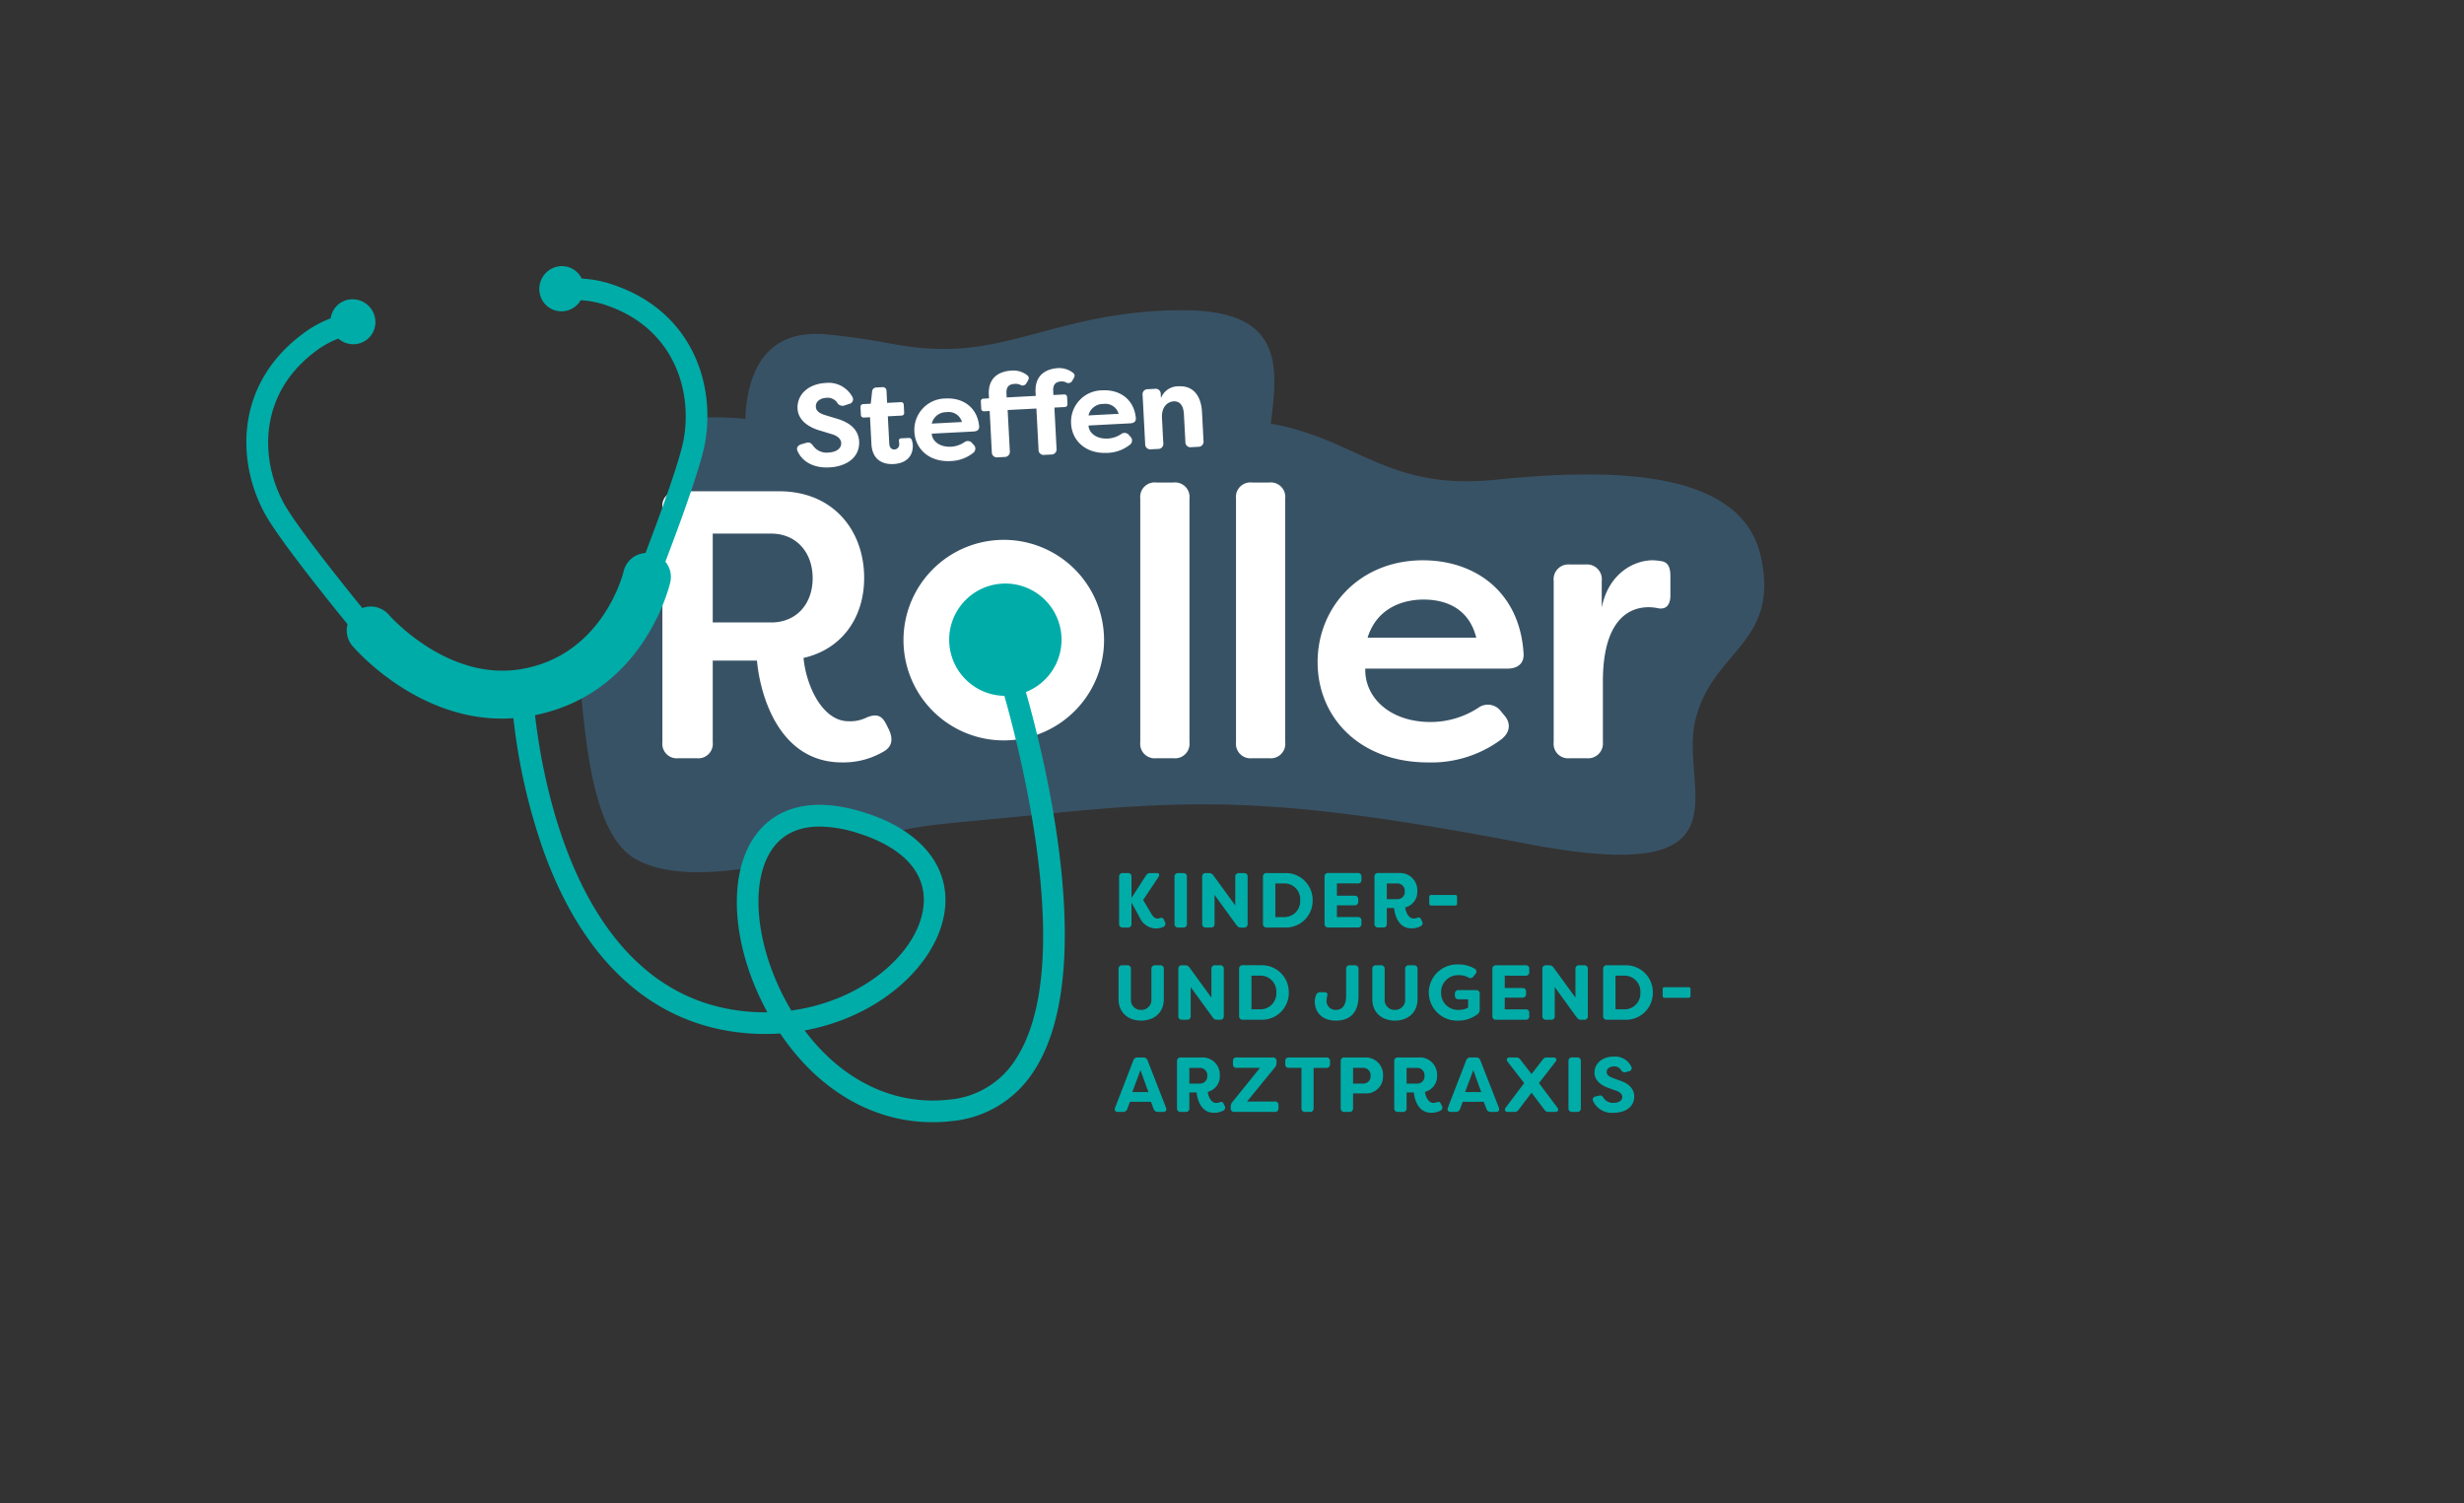
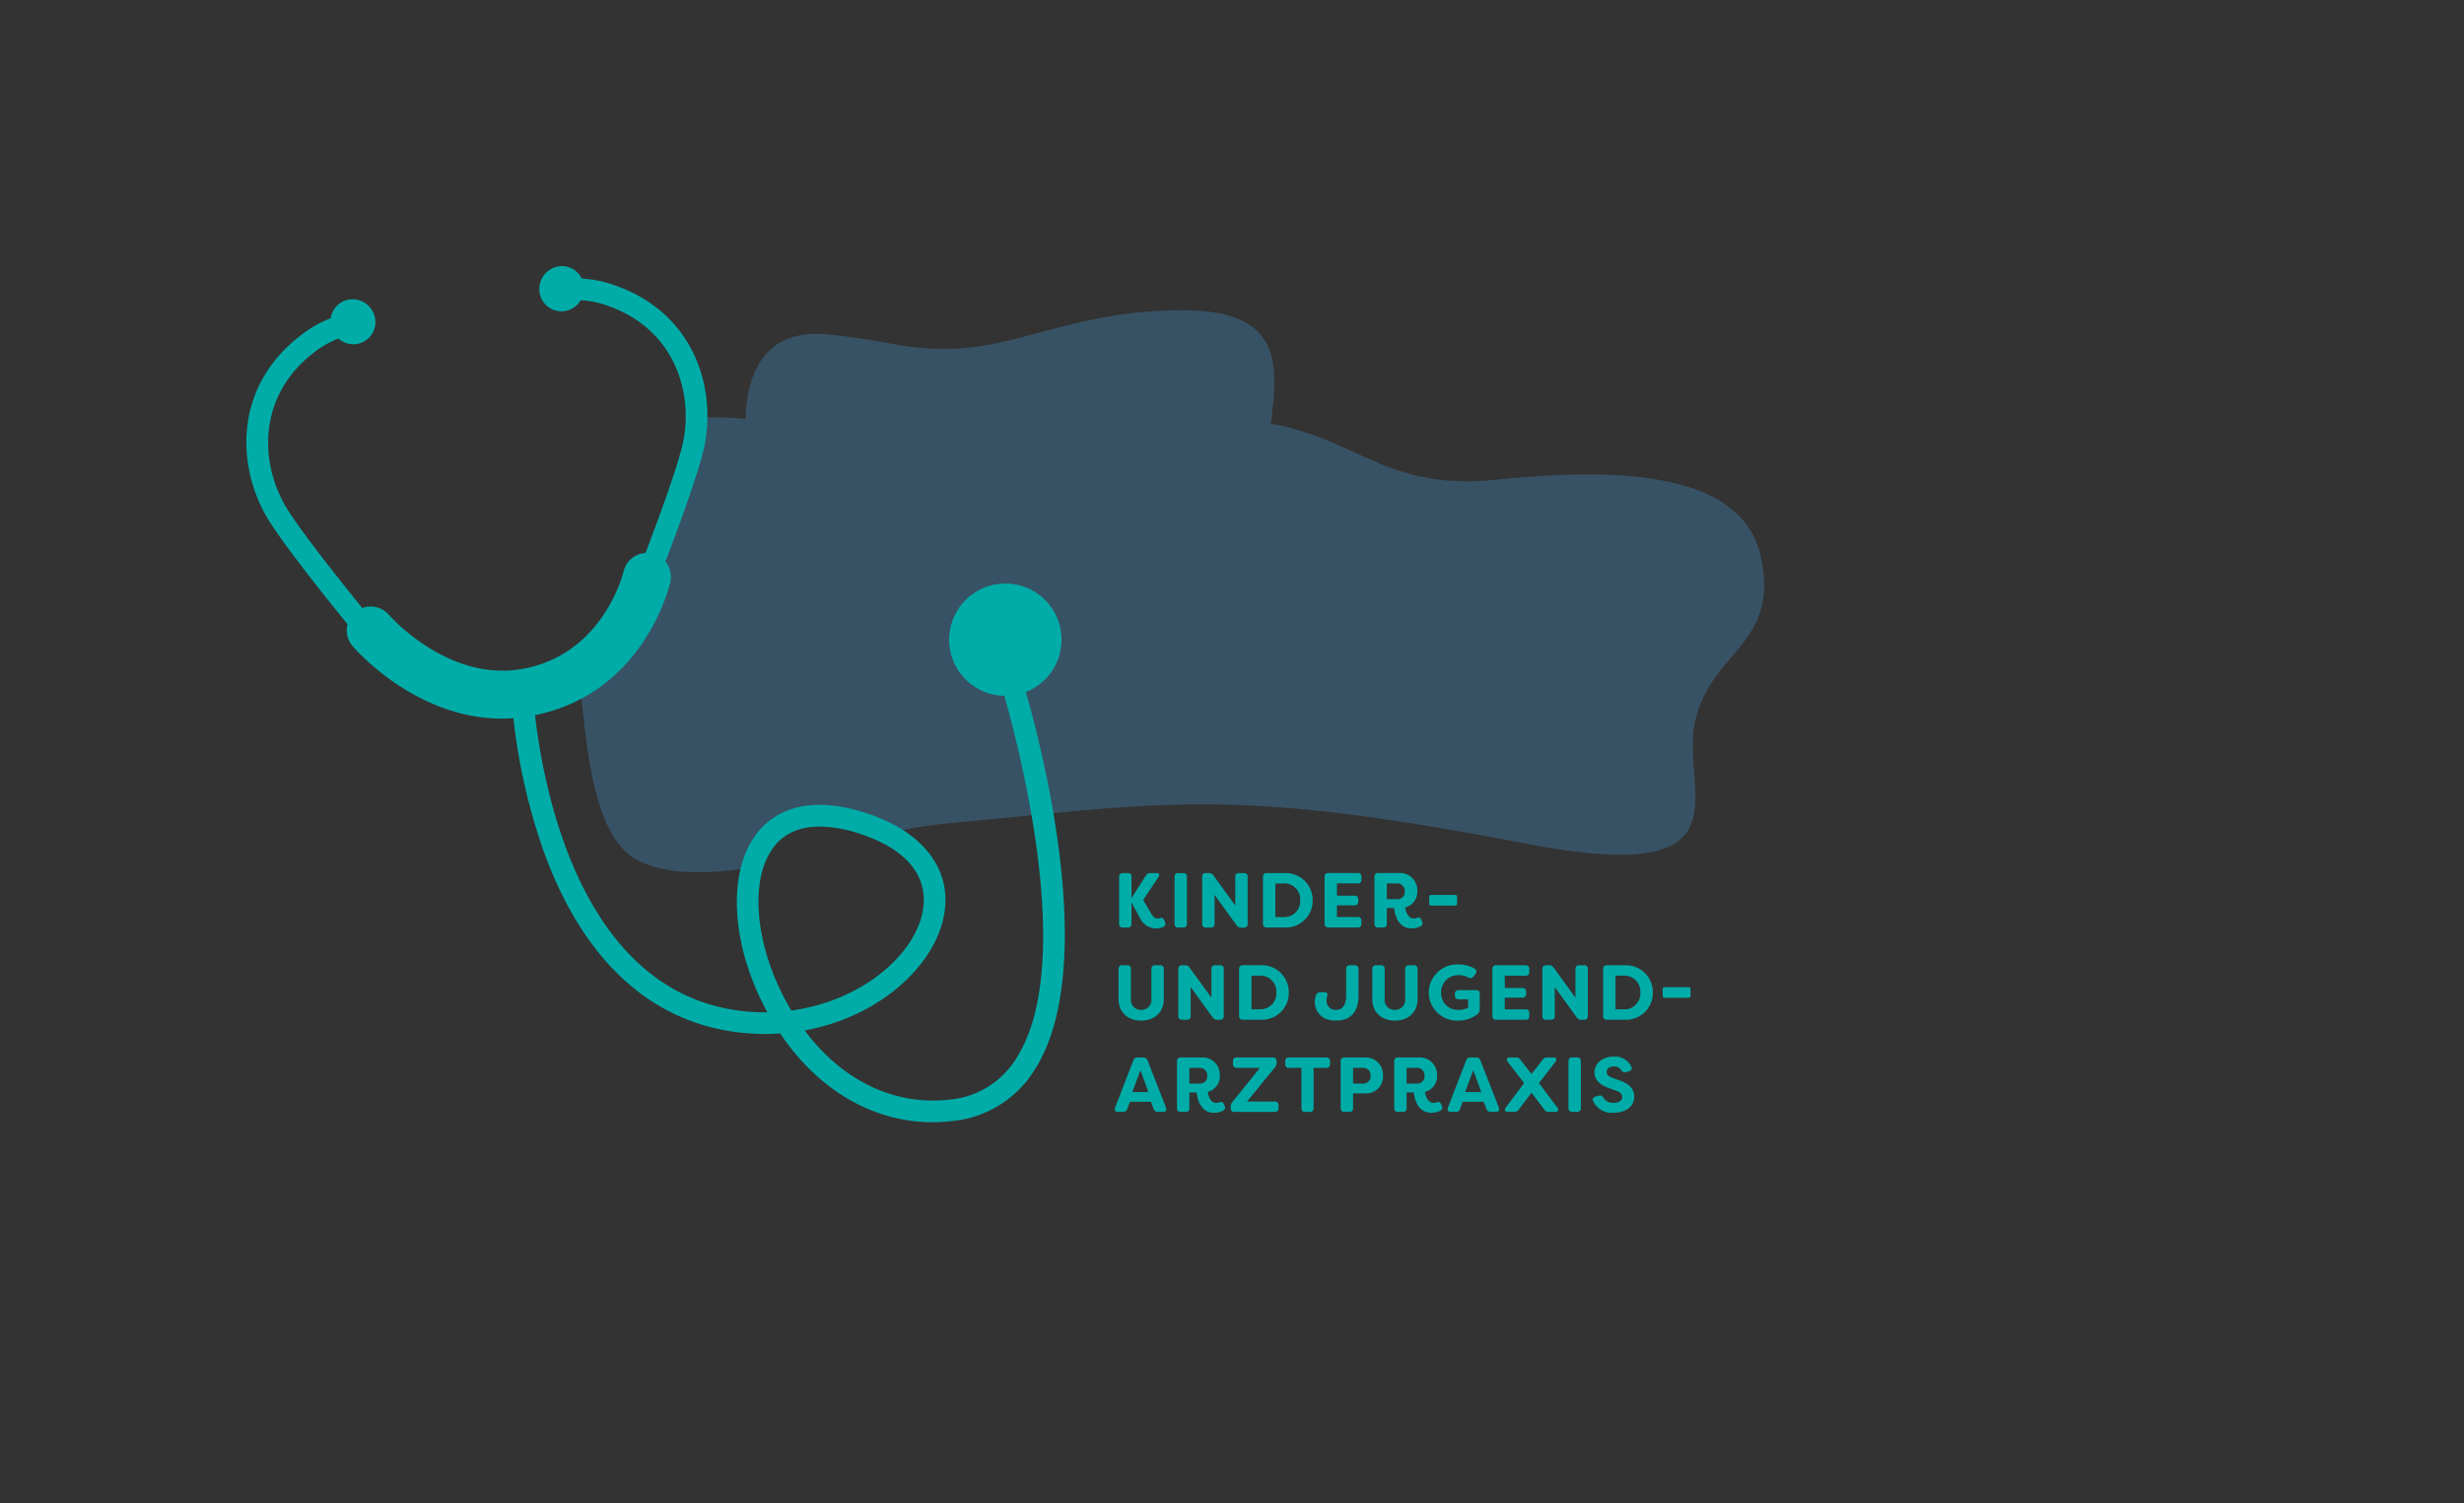
<svg xmlns="http://www.w3.org/2000/svg" width="500" height="305" viewBox="0 0 500 305">
  <rect x="0" y="0" width="500" height="305" fill="#333333" stroke="none" />
  <defs>
    <style>.a{fill:none;}.b{fill:#385265;}.c{fill:#fff;}.d{fill:#00aca8;}</style>
  </defs>
  <g transform="translate(-902.117 -382.651)">
-     <rect class="a" width="500" height="305" transform="translate(902.117 382.651)" />
    <path class="b" d="M1259.825,495.85c-3.829-18.268-30.909-18.168-53.988-15.838-21.875,2.208-27.888-8.258-45.515-11.389,1.463-11.589,2.653-22.841-17.282-23.006-22.022-.183-33.735,7.712-48.2,7.831-9.511.081-11.074-1.562-24.437-2.919-12.39-1.261-16.322,7.316-16.707,17.125a65.548,65.548,0,0,0-10.817-.157,125.6,125.6,0,0,1-2.447,12.334c-1.446,5.041-11.086,27.221-11.086,27.221l-2.892,13.106s-3.233-3.06-6.99-6.892q.177,1.965.354,3.957c1.446,16.388,2.847,35.273,12.05,40,5.594,2.878,13.482,2.9,22.412,1.573l1.278-4.726s5.47-5.522,6.916-6.486c1.061-.708,11.587,2.818,17.326,4.978,10.892-2.819,8.77-2.146,36.961-4.951,30.283-3.01,48.362-2.8,95.371,6.239s30.811-11.181,34.4-25.286S1263.479,513.285,1259.825,495.85Z" transform="translate(-0.335)" />
-     <path class="c" d="M1082.837,530.712l-.542-1.084c-.928-1.857-2.012-2.166-3.947-1.393a7.565,7.565,0,0,1-3.711.777c-5.262,0-8.59-7.12-9.132-12.847,7.817-1.78,12.305-8.2,12.305-16.252,0-9.519-6.191-17.568-17.258-17.568h-20.436a2.937,2.937,0,0,0-3.25,3.25v47.671a2.937,2.937,0,0,0,3.25,3.25h3.715a2.937,2.937,0,0,0,3.251-3.25V516.7h8.977c.542,6.269,4.1,20.664,17.259,20.664a16.118,16.118,0,0,0,8.513-2.245c1.706-1.011,1.857-2.554,1.006-4.411m-23.914-21.747h-11.841V490.932h11.841c5.108,0,8.436,3.793,8.436,9.055,0,5.186-3.251,8.978-8.436,8.978m78.164,27.551h3.483a2.937,2.937,0,0,0,3.25-3.25v-49.45a2.938,2.938,0,0,0-3.25-3.251h-3.483a2.936,2.936,0,0,0-3.25,2.586,2.9,2.9,0,0,0,0,.665v49.45a2.937,2.937,0,0,0,3.25,3.25m19.426,0H1160a2.937,2.937,0,0,0,3.25-3.25v-49.45a2.938,2.938,0,0,0-3.25-3.251h-3.483a2.936,2.936,0,0,0-3.25,2.586,2.969,2.969,0,0,0,0,.665v49.45a2.937,2.937,0,0,0,3.25,3.25m55.1-21.282c-.774-12.538-9.906-18.884-20.432-18.884-12.769,0-21.36,9.442-21.36,20.664s8.513,20.354,22.444,20.354a23.756,23.756,0,0,0,14.782-4.643c1.935-1.471,2.012-3.406.619-4.953l-.7-.852a3.293,3.293,0,0,0-4.566-.619,17.737,17.737,0,0,1-9.674,2.864c-8.126,0-13.389-4.876-13.234-10.835h28.871c2.089,0,3.405-1.084,3.25-3.1m-9.6-3.173h-22.053c1.857-5.959,7.042-7.739,11.376-7.739,4.179,0,9.132,1.548,10.68,7.739m18.96,24.455h3.4a3,3,0,0,0,3.333-3.25V520.96c0-12.847,5.572-15.091,9.287-15.091a9.4,9.4,0,0,1,2.012.232c1.471.232,2.4-.619,2.4-2.632V499.6c0-1.548-.31-2.941-2.013-3.1a11.646,11.646,0,0,0-1.547-.155c-4.025,0-9.055,2.864-10.371,9.6v-5.417a3,3,0,0,0-2.642-3.32,2.952,2.952,0,0,0-.609-.007h-3.25a3,3,0,0,0-3.258,2.718,3.041,3.041,0,0,0,.008.61v32.737a2.937,2.937,0,0,0,3.25,3.25M1106.139,492.2a20.35,20.35,0,0,1,0,40.7h0a20.349,20.349,0,0,1-20.349-20.349h0a20.348,20.348,0,0,1,20.348-20.35h0m-35.394-14.7c3.534-.185,6.218-2.062,6.047-5.311-.156-2.089-1.455-3.729-4.762-4.649l-2.2-.67c-1.5-.468-1.793-1.1-1.824-1.688-.057-1.091.931-1.737,2.117-1.8a2.349,2.349,0,0,1,2.215.978,1.224,1.224,0,0,0,1.5.563l.935-.311a.953.953,0,0,0,.612-1.482,5.481,5.481,0,0,0-5.466-2.757c-3.249.171-5.782,2.206-5.623,5.241.158,2.561,2.654,3.9,4.656,4.441l2.2.67c1.279.361,1.954.991,2,1.821.054,1.091-.976,1.854-2.589,1.943a3.379,3.379,0,0,1-3.065-1.313c-.412-.6-.782-.863-1.438-.662l-1.007.29c-.725.229-1.079.746-.733,1.442.993,2.154,3.318,3.417,6.425,3.254m13.044-.684c2.2-.115,4.022-1.3,3.884-3.937a4.157,4.157,0,0,0-.191-.917.615.615,0,0,0-.689-.44l-1.448.078c-.4.021-.535.242-.465.666a3.03,3.03,0,0,1,.046.426,1.026,1.026,0,0,1-.871,1.159l-.09.009c-.546.029-1.015-.3-1.062-1.205l-.29-5.525,2.751-.145a.537.537,0,0,0,.568-.5.6.6,0,0,0-.006-.12l-.081-1.543a.538.538,0,0,0-.506-.568.465.465,0,0,0-.118.006l-2.751.144-.125-2.395a.752.752,0,0,0-.706-.8.677.677,0,0,0-.168.009l-1.162.061a.866.866,0,0,0-.885.808l-.274,2.487-1.494.079a.555.555,0,0,0-.59.518.542.542,0,0,0,0,.107l.081,1.541a.555.555,0,0,0,.543.568.528.528,0,0,0,.1-.007l1.209-.063.284,5.407c.176,3.367,2.432,4.2,4.495,4.092m11.575-.606a7.71,7.71,0,0,0,4.529-1.617,1.07,1.07,0,0,0,.314-1.48,1.019,1.019,0,0,0-.189-.22l-.278-.318a1.137,1.137,0,0,0-1.6-.175l-.026.022a5.43,5.43,0,0,1-2.668.878c-2.347.123-3.867-1.2-3.9-2.649l8.5-.441c.711-.038,1.169-.371,1.109-1.057-.369-3.881-3.325-5.819-6.787-5.638a6.369,6.369,0,0,0-6.365,6.373q0,.191.012.381c.183,3.487,2.987,6.17,7.351,5.941m-3.823-7.6a3.009,3.009,0,0,1,3.018-2.322,2.775,2.775,0,0,1,3.1,2Zm26.113-8.551a2.343,2.343,0,0,1,1.127.179.866.866,0,0,0,1.2-.227.943.943,0,0,0,.06-.1c.66-1.009.6-1.268.054-1.691a4.589,4.589,0,0,0-3.042-.863c-2.2.163-4.641,1.289-4.451,4.918l.037.711-5.9.315-.042-.807c-.067-1.28.448-1.878,1.658-1.941a2.343,2.343,0,0,1,1.127.178.866.866,0,0,0,1.2-.222.886.886,0,0,0,.063-.106c.66-1.009.6-1.268.054-1.691a4.588,4.588,0,0,0-3.042-.863c-2.253.118-4.837,1.181-4.64,4.928l.037.711-1.091.058a.537.537,0,0,0-.568.506.467.467,0,0,0,.006.118l.072,1.375a.538.538,0,0,0,.506.568.582.582,0,0,0,.118-.006l1.091-.057.436,8.324a1.027,1.027,0,0,0,.96,1.091,1.014,1.014,0,0,0,.24-.012l1.352-.071a1.046,1.046,0,0,0,1.109-.979,1.021,1.021,0,0,0-.009-.221l-.441-8.329,5.835-.3.436,8.324a1.027,1.027,0,0,0,.96,1.091,1.016,1.016,0,0,0,.24-.012l1.352-.071a1.046,1.046,0,0,0,1.11-.974,1.068,1.068,0,0,0-.01-.226l-.436-8.325,2.063-.108a.556.556,0,0,0,.589-.521.6.6,0,0,0,0-.1l-.072-1.376a.557.557,0,0,0-.544-.568.517.517,0,0,0-.1.008l-2.135.112-.042-.807c-.064-1.233.427-1.829,1.469-1.932m9.512,14.485a7.71,7.71,0,0,0,4.529-1.617,1.07,1.07,0,0,0,.314-1.48,1.019,1.019,0,0,0-.189-.22l-.274-.313a1.137,1.137,0,0,0-1.6-.175l-.026.022a5.418,5.418,0,0,1-2.665.877c-2.348.123-3.868-1.2-3.9-2.649l8.49-.445c.711-.037,1.169-.371,1.11-1.057-.37-3.881-3.326-5.819-6.788-5.637a6.368,6.368,0,0,0-6.364,6.372c0,.126,0,.253.012.379.182,3.486,2.986,6.169,7.35,5.94m-3.823-7.6a3.009,3.009,0,0,1,3.018-2.322,2.775,2.775,0,0,1,3.1,2Zm12.7,6.876,1.4-.073a1.028,1.028,0,0,0,1.091-.96,1.017,1.017,0,0,0-.012-.24l-.266-5.075c-.12-2.277,1.134-3.318,2.391-3.384s1.973.9,2.062,2.6l.3,5.621a1.027,1.027,0,0,0,.96,1.091,1.016,1.016,0,0,0,.24-.012l1.376-.072a1.048,1.048,0,0,0,1.1-1.2l-.308-5.881c-.151-2.87-1.471-5.369-4.743-5.2a3.734,3.734,0,0,0-3.585,2.4l-.042-.806a1.027,1.027,0,0,0-1.2-1.079l-1.4.073a1.027,1.027,0,0,0-1.079,1.2l.52,9.913a1.027,1.027,0,0,0,.957,1.092,1.041,1.041,0,0,0,.243-.013" transform="translate(-0.335)" />
    <path class="d" d="M1110.292,523.079a11.4,11.4,0,1,0-15.566-10.609h0a11.4,11.4,0,0,0,11.2,11.388c3.716,13.137,14.261,55.3,2.364,73.645a17.7,17.7,0,0,1-13.671,8.3c-11.1,1.235-21.656-3.932-29.225-14.048,15.142-2.757,26.327-13.041,28.272-23.307,1.759-9.28-4.176-17.066-15.879-20.829-12.141-3.906-18.532-.117-21.752,3.748-6.432,7.721-5.749,22.709,1.661,36.45l.139.258c-.988.013-2-.013-3.019-.077-34.244-2.153-42.311-44.4-44.133-60.221,22.033-4.453,27.241-26.06,27.455-26.995a4.823,4.823,0,0,0-1-4.15c2.323-6.075,7.048-18.764,8-23.87,2.23-11.937-2.432-26.482-17.873-32.07a23.72,23.72,0,0,0-7.106-1.512,4.469,4.469,0,0,0-5.515-2.265,4.645,4.645,0,0,0-2.853,5.844c.01.031.021.061.031.092a4.487,4.487,0,0,0,5.73,2.715,4.615,4.615,0,0,0,2.407-1.993,19.342,19.342,0,0,1,5.81,1.247c13.016,4.712,16.937,17.024,15.049,27.137-.872,4.668-5.413,16.882-7.715,22.917a4.838,4.838,0,0,0-4.446,3.743c-.039.17-4.081,17.012-20.811,19.823-14.955,2.509-26.69-10.877-26.814-11.019a4.852,4.852,0,0,0-5.39-1.376c-3.044-3.74-13.311-16.474-15.924-21.258-4.922-9.034-5-21.954,5.919-30.453a19.32,19.32,0,0,1,5.141-2.98,4.62,4.62,0,0,0,2.906,1.152,4.481,4.481,0,0,0,4.608-4.349c0-.033,0-.066,0-.1a4.65,4.65,0,0,0-4.521-4.677,4.465,4.465,0,0,0-4.545,3.856,23.693,23.693,0,0,0-6.291,3.633c-12.952,10.081-12.889,25.352-7.078,36.018,2.965,5.428,14.32,19.418,16.788,22.437a4.839,4.839,0,0,0,.989,4.4c.561.66,12.783,14.753,30.35,14.753.759,0,1.531-.032,2.31-.087a121.183,121.183,0,0,0,6.282,27.38c8.324,22.749,22.832,35.408,41.957,36.611a45.4,45.4,0,0,0,5.9-.012c7.755,11.519,18.869,18.008,30.9,18.008a33.815,33.815,0,0,0,3.771-.212,22.128,22.128,0,0,0,16.874-10.274C1124.883,579.988,1114.3,537.186,1110.292,523.079Zm-48.725,62.653c-6.477-12.01-7.382-25.282-2.152-31.561,2.355-2.827,5.651-3.787,9.043-3.787a26.719,26.719,0,0,1,7.985,1.41c9.669,3.109,14.254,8.733,12.907,15.833-1.693,8.936-12.509,18.176-26.656,20.088Q1062.114,586.746,1061.567,585.732Z" transform="translate(0 0)" />
    <path class="d" d="M1129.338,608.482h1a.863.863,0,0,0,.869-.616l.531-1.438H1136l.552,1.454a.869.869,0,0,0,.882.6h1.03c.568,0,.789-.348.6-.869l-3.744-9.587a.873.873,0,0,0-.884-.6h-1.122a.861.861,0,0,0-.884.6l-3.7,9.587c-.19.521.031.869.6.869m2.891-4.027,1.658-4.455,1.611,4.455Zm16.571,4.2a4.15,4.15,0,0,0,1.9-.442.686.686,0,0,0,.237-1.01l-.143-.316c-.2-.426-.394-.521-.853-.363a1.575,1.575,0,0,1-.726.126c-.915,0-1.547-1.122-1.673-2.245a3.218,3.218,0,0,0,2.447-3.3,3.49,3.49,0,0,0-3.292-3.679,3.29,3.29,0,0,0-.372,0h-4.25a.7.7,0,0,0-.773.758v9.54a.7.7,0,0,0,.635.759.833.833,0,0,0,.133,0h.979a.684.684,0,0,0,.758-.758v-3.192h1.47c.126,1.25.79,4.124,3.523,4.124m-4.993-5.923V599.54h2.165a1.486,1.486,0,0,1,1.471,1.5c0,.038,0,.075-.005.113a1.466,1.466,0,0,1-1.348,1.575c-.041,0-.081,0-.122,0Zm9.148,5.749h8.166a.7.7,0,0,0,.774-.758v-.6a.693.693,0,0,0-.774-.758h-5.607l5.639-6.906a1.4,1.4,0,0,0,.347-.947v-.331a.7.7,0,0,0-.635-.76.719.719,0,0,0-.139,0h-7.313a.684.684,0,0,0-.758.758v.6a.683.683,0,0,0,.6.757.7.7,0,0,0,.158,0h4.725l-5.609,6.943a1.32,1.32,0,0,0-.332.931v.315a.682.682,0,0,0,.6.754.671.671,0,0,0,.155,0m18.624-11.057h-7.549a.684.684,0,0,0-.759.6.7.7,0,0,0,0,.158v.6a.683.683,0,0,0,.6.757.709.709,0,0,0,.16,0h2.527v8.184a.684.684,0,0,0,.758.758h.947a.684.684,0,0,0,.758-.758V599.54h2.559a.694.694,0,0,0,.772-.606.687.687,0,0,0,0-.151v-.6a.7.7,0,0,0-.635-.76.719.719,0,0,0-.139,0m7.869,0h-4.155a.7.7,0,0,0-.773.619.714.714,0,0,0,0,.139v9.541a.7.7,0,0,0,.635.759.714.714,0,0,0,.139,0h.978a.683.683,0,0,0,.758-.6.707.707,0,0,0,0-.159v-3h2.419a3.42,3.42,0,0,0,3.663-3.585,3.516,3.516,0,0,0-3.309-3.71,3.477,3.477,0,0,0-.354,0m-.332,5.308h-2.087v-3.2h2.087a1.486,1.486,0,0,1,1.475,1.5c0,.039,0,.078,0,.117a1.475,1.475,0,0,1-1.367,1.576c-.034,0-.069,0-.1,0m13.759,5.923a4.15,4.15,0,0,0,1.9-.442.687.687,0,0,0,.237-1.01l-.142-.316c-.206-.426-.4-.521-.853-.363a1.575,1.575,0,0,1-.726.126c-.916,0-1.547-1.122-1.674-2.245a3.218,3.218,0,0,0,2.447-3.3,3.49,3.49,0,0,0-3.292-3.679,3.288,3.288,0,0,0-.372,0h-4.254a.7.7,0,0,0-.773.619.724.724,0,0,0,0,.139v9.54a.7.7,0,0,0,.635.759.715.715,0,0,0,.139,0h.978a.683.683,0,0,0,.758-.6.707.707,0,0,0,0-.159v-3.192h1.47c.127,1.25.786,4.124,3.523,4.124m-4.993-5.923V599.54h2.166a1.486,1.486,0,0,1,1.475,1.5c0,.039,0,.078-.005.117a1.466,1.466,0,0,1-1.348,1.575c-.041,0-.081,0-.122,0Zm8.991,5.749h.995a.865.865,0,0,0,.87-.616l.537-1.438h4.263l.553,1.454a.87.87,0,0,0,.885.6H1206c.569,0,.79-.348.6-.869l-3.744-9.587a.873.873,0,0,0-.884-.6h-1.121a.861.861,0,0,0-.884.6l-3.7,9.587c-.19.521.031.869.6.869m2.89-4.027,1.659-4.455,1.611,4.455Zm8.679,4.027h1.31a.961.961,0,0,0,.868-.442l2.622-3.458,2.606,3.458a.992.992,0,0,0,.885.442h1.3c.6,0,.79-.4.442-.885l-3.728-4.959,3.348-4.328c.364-.474.158-.885-.442-.885h-1.263a.928.928,0,0,0-.868.443l-2.275,2.922-2.274-2.922a.973.973,0,0,0-.885-.443h-1.248c-.6,0-.8.411-.442.885l3.349,4.328-3.744,4.959c-.347.485-.142.885.444.885m13.063,0h.978a.684.684,0,0,0,.759-.6.715.715,0,0,0,0-.16v-9.542a.683.683,0,0,0-.6-.759.616.616,0,0,0-.16,0h-.978a.7.7,0,0,0-.773.619.725.725,0,0,0,0,.14v9.54a.7.7,0,0,0,.633.761.726.726,0,0,0,.14,0m8.372.174c2.354,0,4.2-1.152,4.2-3.316-.031-1.391-.836-2.529-3-3.255l-1.435-.522c-.98-.363-1.154-.79-1.154-1.185,0-.727.679-1.122,1.47-1.122a1.562,1.562,0,0,1,1.438.727.813.813,0,0,0,.979.426l.632-.173a.635.635,0,0,0,.548-.712.654.654,0,0,0-.09-.252,3.644,3.644,0,0,0-3.539-2.02c-2.165,0-3.917,1.262-3.917,3.284.016,1.707,1.626,2.686,2.937,3.113l1.439.521c.837.285,1.264.727,1.264,1.28,0,.727-.711,1.2-1.786,1.2a2.247,2.247,0,0,1-1.991-.979c-.253-.411-.489-.6-.931-.49l-.679.158c-.49.126-.742.458-.537.932a4.154,4.154,0,0,0,4.152,2.385m-95.86-18.7c2.5,0,4.6-1.515,4.6-4.358V579.48a.683.683,0,0,0-.6-.758.616.616,0,0,0-.16,0h-.983a.694.694,0,0,0-.773.605.712.712,0,0,0,0,.153v6.114a2.016,2.016,0,0,1-1.844,2.174,1.955,1.955,0,0,1-.242.006,2,2,0,0,1-2.078-1.919,2.043,2.043,0,0,1,.007-.261V579.48a.683.683,0,0,0-.6-.758.615.615,0,0,0-.16,0h-.979a.694.694,0,0,0-.772.606.7.7,0,0,0,0,.152v6.114c0,2.843,2.1,4.358,4.58,4.358m8.326-.174h.974a.683.683,0,0,0,.758-.6.707.707,0,0,0,0-.159v-5.876l4.473,6.16a1.016,1.016,0,0,0,.915.474h.569a.682.682,0,0,0,.757-.6.715.715,0,0,0,0-.16v-9.54a.683.683,0,0,0-.6-.758.616.616,0,0,0-.16,0h-.975a.694.694,0,0,0-.773.605.712.712,0,0,0,0,.153v5.812l-4.441-6.1a1.042,1.042,0,0,0-.931-.473h-.568a.694.694,0,0,0-.773.6.72.72,0,0,0,0,.153v9.54a.694.694,0,0,0,.621.759.712.712,0,0,0,.153,0m12.338,0h3.648a5.436,5.436,0,0,0,5.651-5.212c0-.1.005-.208,0-.311a5.447,5.447,0,0,0-5.36-5.532c-.1,0-.2,0-.3,0h-3.648a.691.691,0,0,0-.774.757v9.54a.693.693,0,0,0,.622.758.7.7,0,0,0,.152,0m1.736-2.115v-6.826h1.66a3.209,3.209,0,0,1,3.384,3.024,3.4,3.4,0,0,1,0,.391,3.222,3.222,0,0,1-3.382,3.411Zm17.173,2.289c2.86,0,4.549-1.657,4.549-5.038V579.48a.692.692,0,0,0-.773-.758h-.979a.683.683,0,0,0-.758.6.715.715,0,0,0,0,.16v5.434c0,1.865-.727,2.86-2.1,2.86a1.81,1.81,0,0,1-1.878-1.742,1.747,1.747,0,0,1,.011-.28,3.327,3.327,0,0,1,.126-.806c.143-.474-.047-.758-.6-.758h-.757a.846.846,0,0,0-.884.537,3.691,3.691,0,0,0-.284,1.327c0,1.769,1.073,3.9,4.327,3.9m11.927,0c2.5,0,4.6-1.515,4.6-4.358V579.48a.683.683,0,0,0-.6-.758.609.609,0,0,0-.159,0h-.982a.694.694,0,0,0-.772.606.7.7,0,0,0,0,.152v6.114a2.016,2.016,0,0,1-1.844,2.174,1.97,1.97,0,0,1-.243.006,2,2,0,0,1-2.077-1.921,2.04,2.04,0,0,1,.007-.259V579.48a.683.683,0,0,0-.6-.758.608.608,0,0,0-.159,0h-.979a.694.694,0,0,0-.772.606.7.7,0,0,0,0,.152v6.114c0,2.843,2.1,4.358,4.58,4.358m12.892,0a6.379,6.379,0,0,0,3.838-1.278,1.1,1.1,0,0,0,.489-.963v-3.192a.694.694,0,0,0-.622-.76.706.706,0,0,0-.152,0h-3.49a.7.7,0,0,0-.774.618.724.724,0,0,0,0,.14v.347a.7.7,0,0,0,.636.758.72.72,0,0,0,.139,0h1.912v1.708a4.255,4.255,0,0,1-1.928.443,3.4,3.4,0,0,1-3.555-3.238c0-.1-.005-.19,0-.284a3.432,3.432,0,0,1,3.338-3.523h.107a4.107,4.107,0,0,1,2.086.458.743.743,0,0,0,1.035-.187l.023-.034.4-.505a.669.669,0,0,0-.19-1.058,6.355,6.355,0,0,0-3.349-.852,5.751,5.751,0,0,0-5.952,5.543c0,.058,0,.116,0,.175a5.734,5.734,0,0,0,5.776,5.691c.081,0,.162,0,.243-.007m13.616-9.115a.683.683,0,0,0,.758-.6.707.707,0,0,0,0-.159v-.6a.682.682,0,0,0-.6-.757.616.616,0,0,0-.16,0h-5.955a.691.691,0,0,0-.773.757v9.542a.693.693,0,0,0,.623.758.685.685,0,0,0,.15,0h5.955a.683.683,0,0,0,.758-.6.716.716,0,0,0,0-.16v-.6a.683.683,0,0,0-.6-.758.6.6,0,0,0-.159,0H1207.8v-2.371h3.57a.7.7,0,0,0,.759-.635.714.714,0,0,0,0-.139v-.426a.682.682,0,0,0-.6-.757.61.61,0,0,0-.16,0h-3.57v-2.5Zm4.187,8.941h.979a.683.683,0,0,0,.758-.6.693.693,0,0,0,0-.159v-5.876l4.468,6.16a1.017,1.017,0,0,0,.916.474h.568a.683.683,0,0,0,.758-.6.707.707,0,0,0,0-.159v-9.54a.683.683,0,0,0-.6-.758.609.609,0,0,0-.159,0h-.974a.694.694,0,0,0-.773.605.712.712,0,0,0,0,.153v5.812l-4.441-6.1a1.042,1.042,0,0,0-.931-.473h-.569a.694.694,0,0,0-.772.606.7.7,0,0,0,0,.152v9.54a.693.693,0,0,0,.621.759.7.7,0,0,0,.152,0m12.338,0h3.649a5.436,5.436,0,0,0,5.651-5.212c0-.1.005-.208,0-.311a5.447,5.447,0,0,0-5.36-5.532c-.1,0-.2,0-.3,0h-3.649a.694.694,0,0,0-.772.606.686.686,0,0,0,0,.151v9.54a.7.7,0,0,0,.773.757m1.737-2.115v-6.826h1.659a3.209,3.209,0,0,1,3.384,3.024,3.4,3.4,0,0,1,0,.391,3.22,3.22,0,0,1-3.382,3.413Zm9.97-2.34h4.848a.358.358,0,0,0,.4-.311.326.326,0,0,0,0-.083v-1.358a.358.358,0,0,0-.317-.395.325.325,0,0,0-.083,0h-4.848a.357.357,0,0,0-.4.317.325.325,0,0,0,0,.077v1.358a.358.358,0,0,0,.318.394.332.332,0,0,0,.077,0m-103.238-14.074a3.725,3.725,0,0,0,1.422-.269.719.719,0,0,0,.491-.888.8.8,0,0,0-.065-.154l-.158-.348c-.19-.411-.379-.584-.79-.458a2.6,2.6,0,0,1-.49.112c-.553.031-1-.332-1.5-1.248l-1.486-2.512,3.076-4.629c.331-.521.2-.837-.364-.837h-1.259a.94.94,0,0,0-.9.521l-2.923,4.534v-4.3a.683.683,0,0,0-.6-.758.611.611,0,0,0-.16,0h-.979a.694.694,0,0,0-.773.6.7.7,0,0,0,0,.153v9.544a.7.7,0,0,0,.774.757h.982a.682.682,0,0,0,.757-.6.707.707,0,0,0,0-.159v-4.328l1.643,3A3.672,3.672,0,0,0,1137.015,571.249Zm4.566-.175h.978a.683.683,0,0,0,.756-.6.676.676,0,0,0,0-.157v-9.54a.683.683,0,0,0-.6-.758.6.6,0,0,0-.159,0h-.976a.694.694,0,0,0-.773.6.712.712,0,0,0,0,.153v9.54a.694.694,0,0,0,.621.759.709.709,0,0,0,.153,0m5.608,0h.978a.683.683,0,0,0,.758-.6.707.707,0,0,0,0-.159V564.44l4.473,6.16a1.016,1.016,0,0,0,.915.474h.568a.683.683,0,0,0,.758-.6.707.707,0,0,0,0-.159v-9.54a.683.683,0,0,0-.6-.758.6.6,0,0,0-.159,0h-.978a.694.694,0,0,0-.773.6.712.712,0,0,0,0,.153v5.812l-4.441-6.1a1.042,1.042,0,0,0-.931-.473h-.568a.694.694,0,0,0-.773.6.712.712,0,0,0,0,.153v9.54a.694.694,0,0,0,.621.759.708.708,0,0,0,.153,0m12.338,0h3.648a5.436,5.436,0,0,0,5.651-5.212c0-.1.005-.207,0-.31a5.447,5.447,0,0,0-5.36-5.532c-.1,0-.2,0-.295,0h-3.648a.694.694,0,0,0-.773.6.7.7,0,0,0,0,.152v9.539a.7.7,0,0,0,.774.757m1.736-2.115v-6.826h1.659a3.21,3.21,0,0,1,3.385,3.025,3.425,3.425,0,0,1,0,.391,3.223,3.223,0,0,1-3.383,3.41Zm16.714-6.826a.683.683,0,0,0,.758-.6.707.707,0,0,0,0-.159v-.6a.682.682,0,0,0-.6-.757.61.61,0,0,0-.16,0h-5.954a.694.694,0,0,0-.773.6.7.7,0,0,0,0,.152v9.542a.7.7,0,0,0,.774.757h5.954a.683.683,0,0,0,.758-.6.715.715,0,0,0,0-.16v-.6a.683.683,0,0,0-.6-.758.608.608,0,0,0-.159,0h-4.218v-2.371h3.57a.7.7,0,0,0,.76-.634.724.724,0,0,0,0-.14v-.426a.684.684,0,0,0-.6-.758.654.654,0,0,0-.159,0h-3.57v-2.5Zm10.9,9.116a4.15,4.15,0,0,0,1.9-.442.686.686,0,0,0,.289-.926.7.7,0,0,0-.052-.084l-.142-.316c-.206-.426-.4-.521-.853-.363a1.588,1.588,0,0,1-.726.127c-.916,0-1.547-1.123-1.674-2.246a3.217,3.217,0,0,0,2.447-3.3,3.49,3.49,0,0,0-3.292-3.679,3.3,3.3,0,0,0-.372,0h-4.254a.694.694,0,0,0-.773.605.7.7,0,0,0,0,.152v9.54a.694.694,0,0,0,.621.759.709.709,0,0,0,.153,0h.978a.683.683,0,0,0,.758-.6.707.707,0,0,0,0-.159v-3.191h1.47c.127,1.249.79,4.124,3.523,4.124m-4.993-5.923v-3.193h2.166a1.484,1.484,0,0,1,1.475,1.494c0,.041,0,.081-.005.122a1.467,1.467,0,0,1-1.349,1.576c-.04,0-.081.005-.121.005Zm9.007,1.293h4.848a.358.358,0,0,0,.4-.311.338.338,0,0,0,0-.083v-1.358a.358.358,0,0,0-.317-.4.328.328,0,0,0-.083,0h-4.848a.359.359,0,0,0-.4.311.393.393,0,0,0,0,.083v1.358a.357.357,0,0,0,.317.394.385.385,0,0,0,.083,0" transform="translate(-0.335 -0.189)" />
  </g>
</svg>